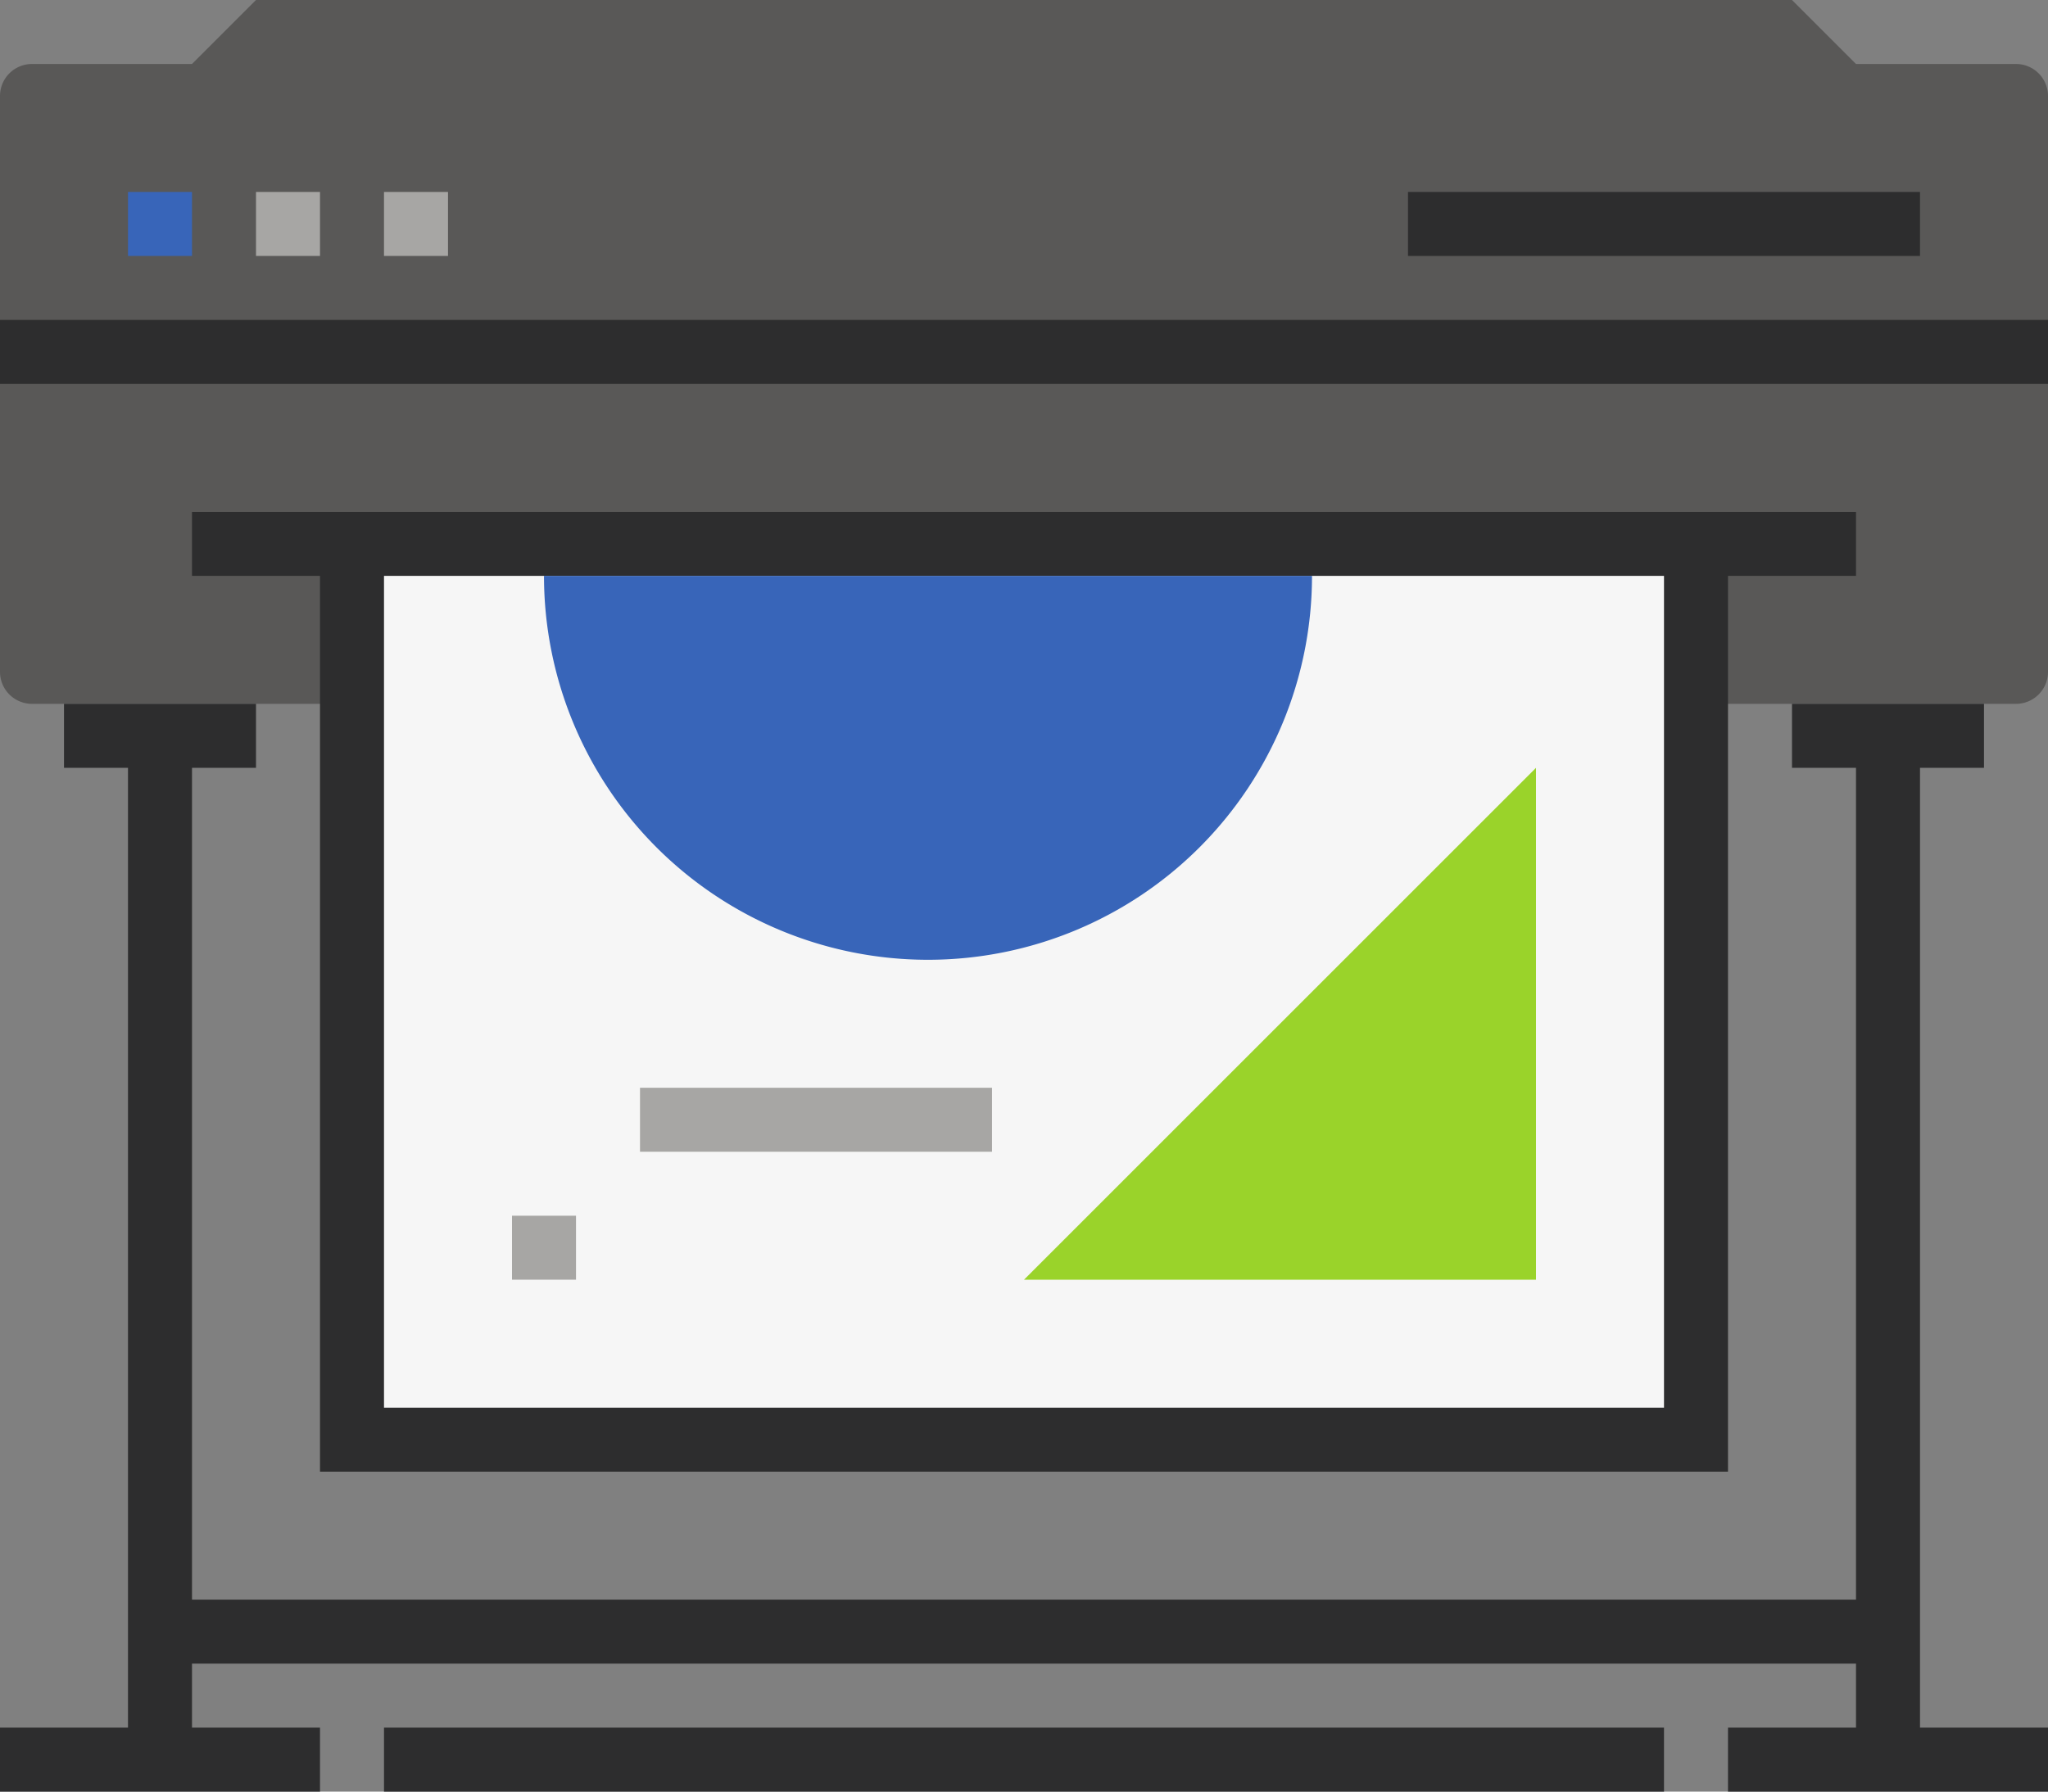
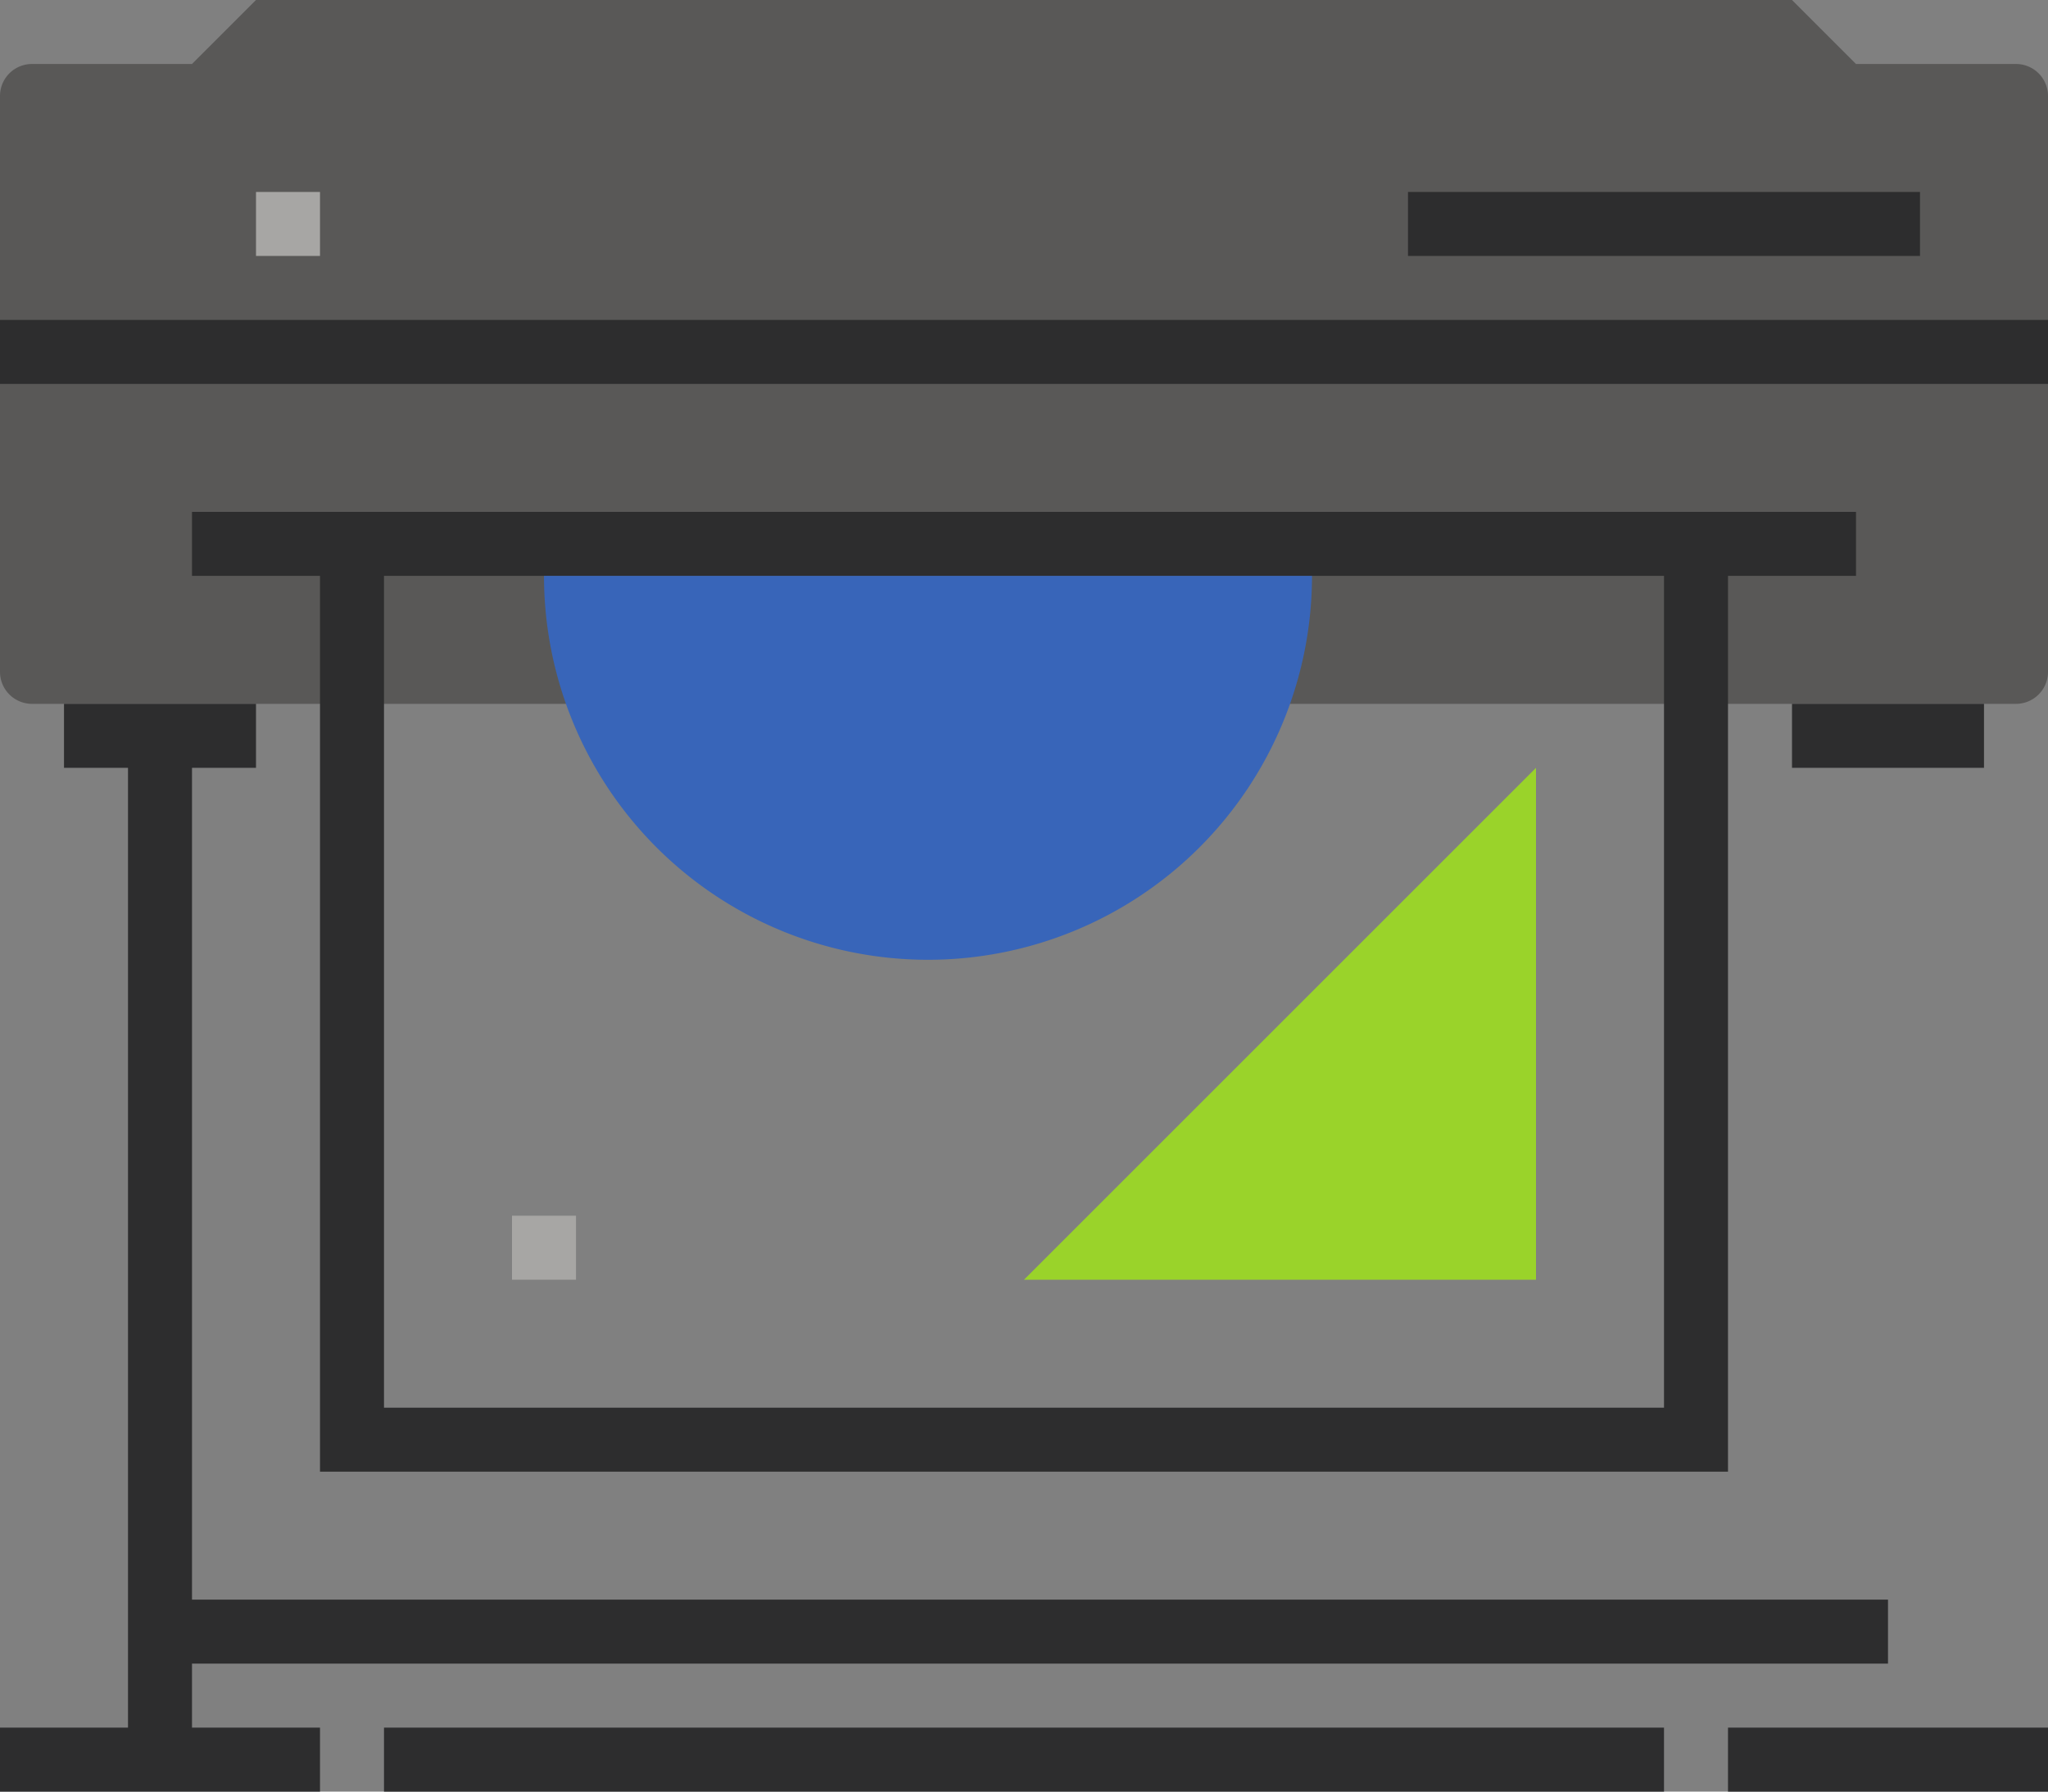
<svg xmlns="http://www.w3.org/2000/svg" id="Layer_1" data-name="Layer 1" viewBox="0 0 64 56">
  <rect x="0" y="0" width="64" height="56" fill="#808080" stroke="none" />
  <defs>
    <style>.cls-1{fill:#595857;}.cls-2{fill:#f6f6f6;}.cls-3{fill:#2d2d2e;}.cls-4{fill:#3865b9;}.cls-5{fill:#a7a6a4;}.cls-6{fill:#9ad32a;}</style>
  </defs>
  <title>managed_print_icon</title>
  <path class="cls-1" d="M928.88,493.55a1,1,0,0,1-1-1v-18a1,1,0,0,1,1-1h5l2-2h48l2,2h5a1,1,0,0,1,1,1v18a1,1,0,0,1-1,1Z" transform="translate(-927.88 -471.55)" />
-   <rect class="cls-2" x="11" y="17" width="42" height="28" />
  <rect class="cls-3" x="6" y="16" width="52" height="2" />
  <polygon class="cls-3" points="54 46 10 46 10 17 12 17 12 44 52 44 52 17 54 17 54 46" />
-   <rect class="cls-4" x="4" y="6" width="2" height="2" />
  <rect class="cls-5" x="8" y="6" width="2" height="2" />
-   <rect class="cls-5" x="12" y="6" width="2" height="2" />
  <rect class="cls-3" x="44" y="6" width="16" height="2" />
  <rect class="cls-3" y="10" width="64" height="2" />
  <polygon class="cls-6" points="48 40 32 40 48 24 48 40" />
  <path class="cls-4" d="M968.88,489.55a12,12,0,1,1-24,0Z" transform="translate(-927.88 -471.55)" />
-   <rect class="cls-5" x="20" y="34" width="11" height="2" />
  <rect class="cls-5" x="16" y="38" width="2" height="2" />
  <rect class="cls-3" x="2" y="22" width="6" height="2" />
  <rect class="cls-3" x="4" y="23" width="2" height="32" />
  <rect class="cls-3" x="56" y="22" width="6" height="2" />
-   <rect class="cls-3" x="58" y="23" width="2" height="32" />
  <rect class="cls-3" x="54" y="54" width="10" height="2" />
  <rect class="cls-3" x="12" y="54" width="40" height="2" />
  <rect class="cls-3" x="5" y="50" width="54" height="2" />
  <rect class="cls-3" y="54" width="10" height="2" />
</svg>